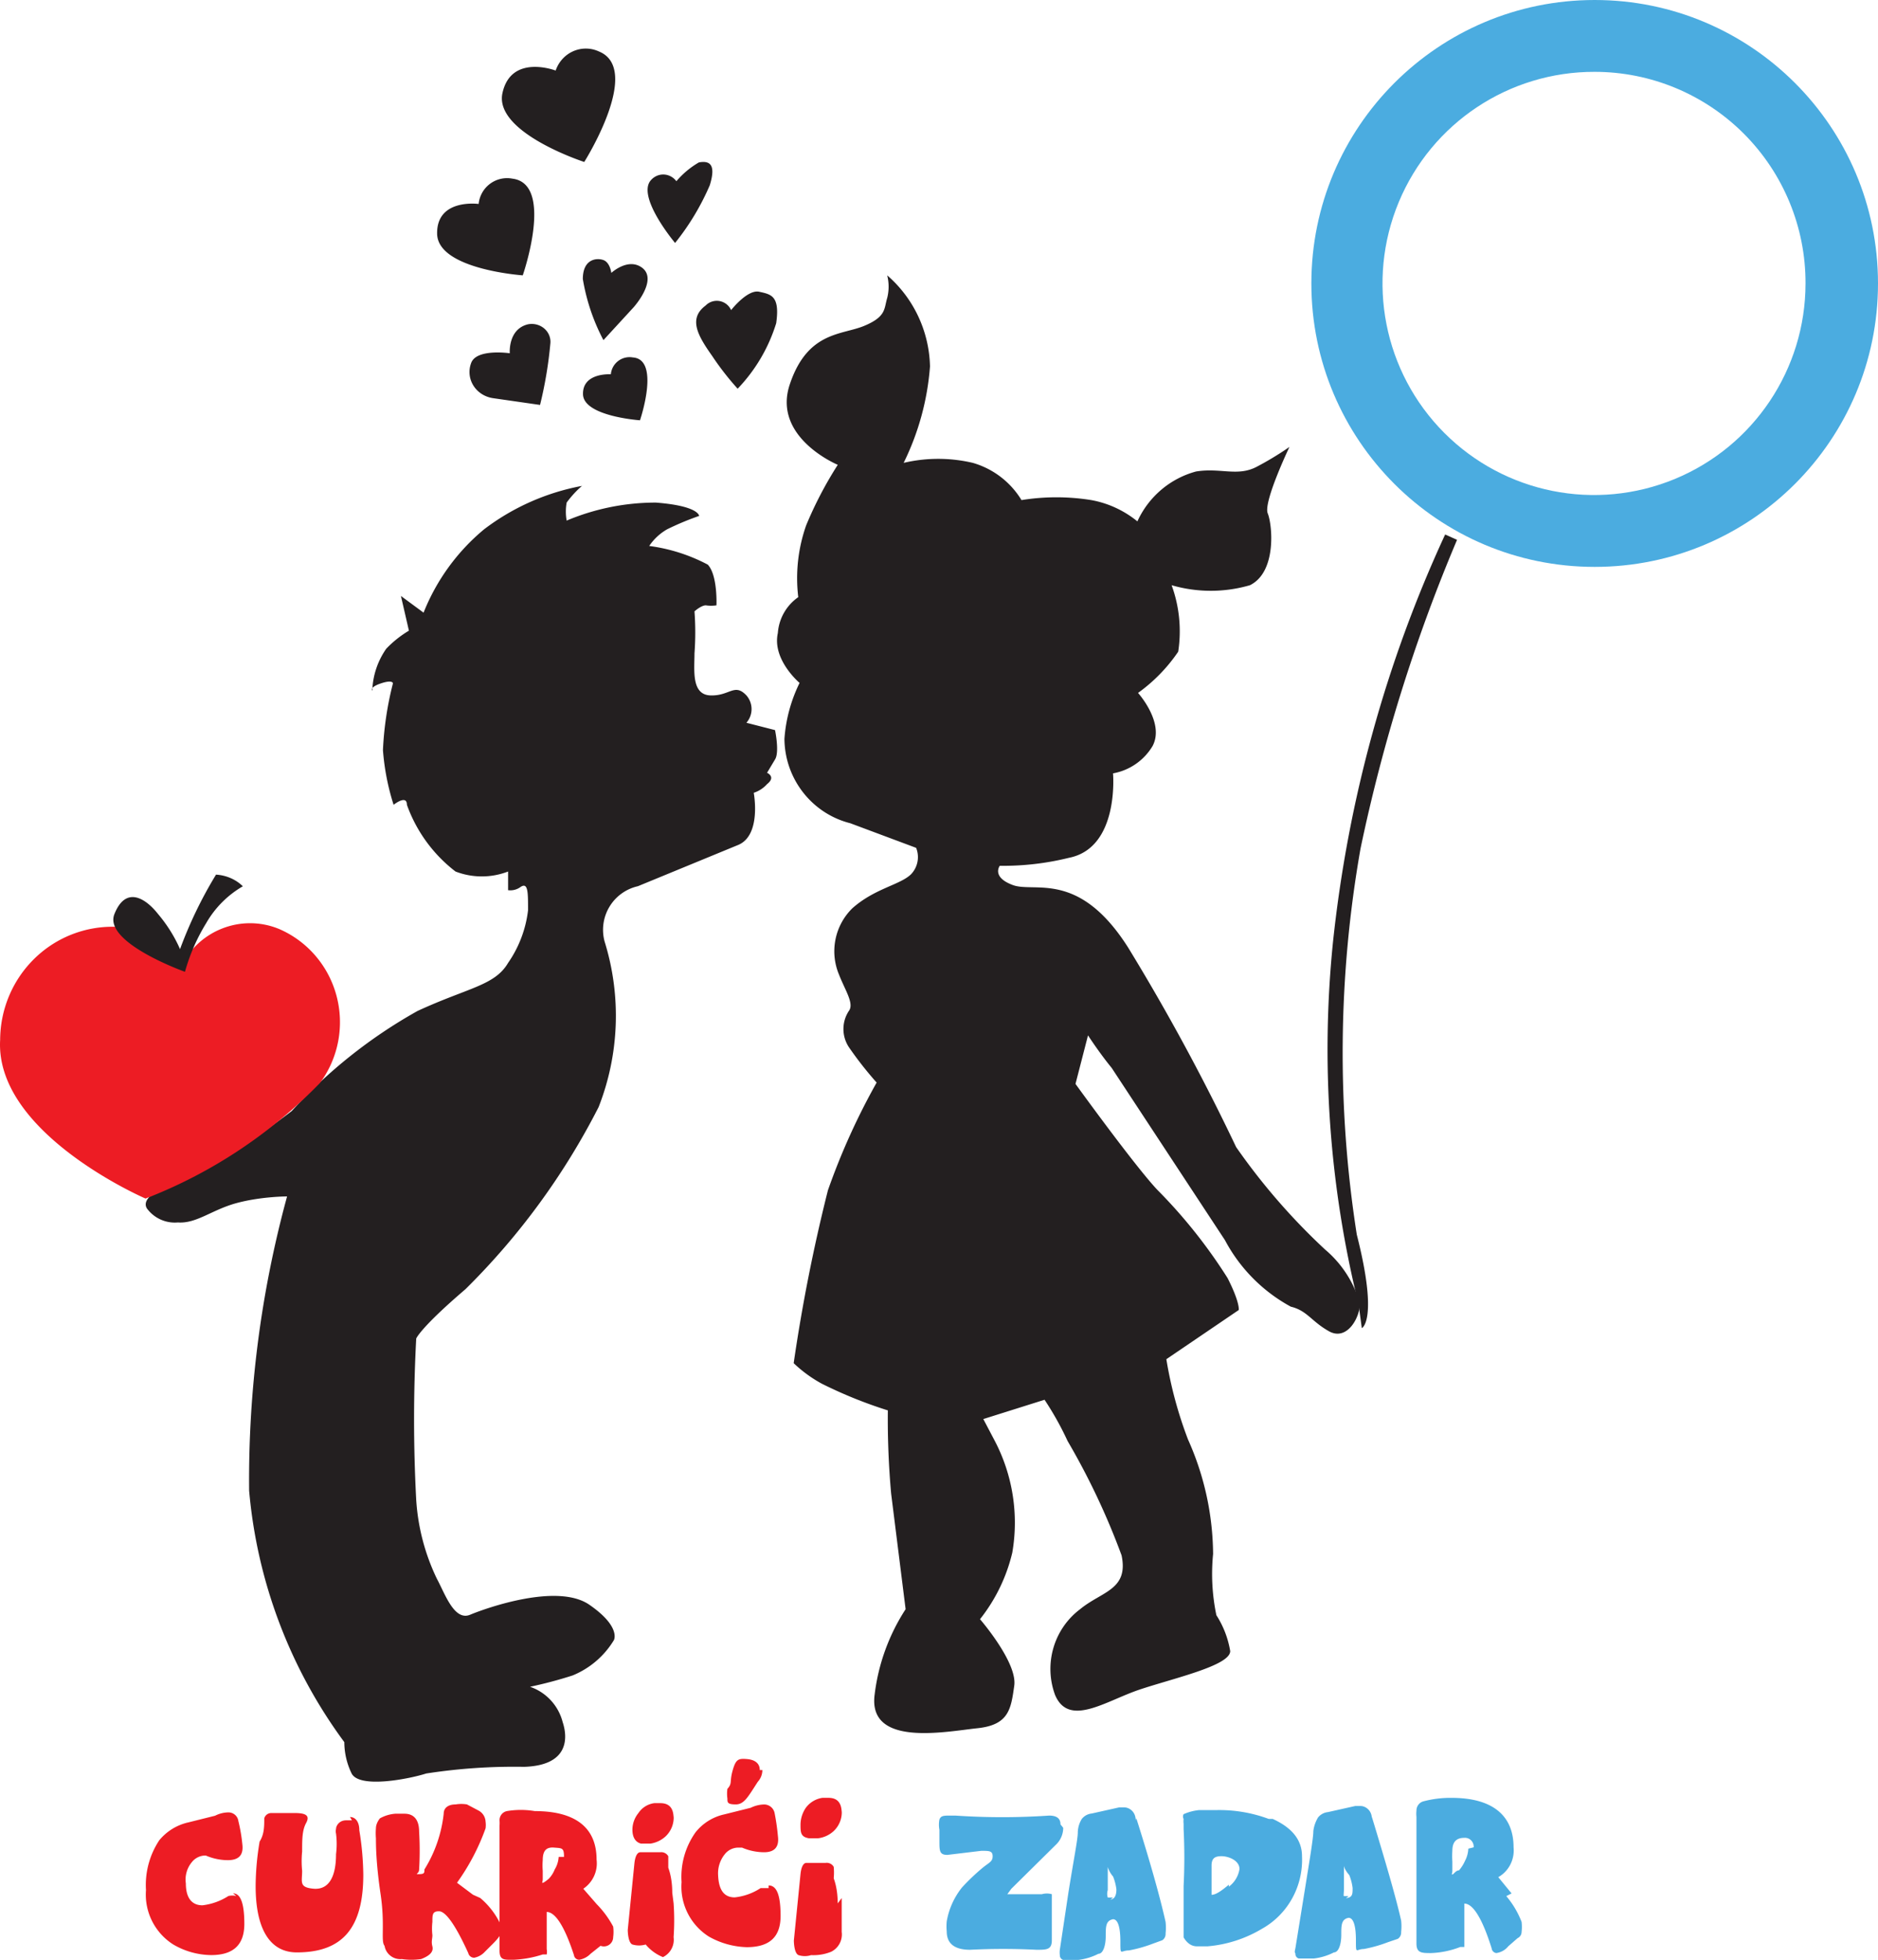
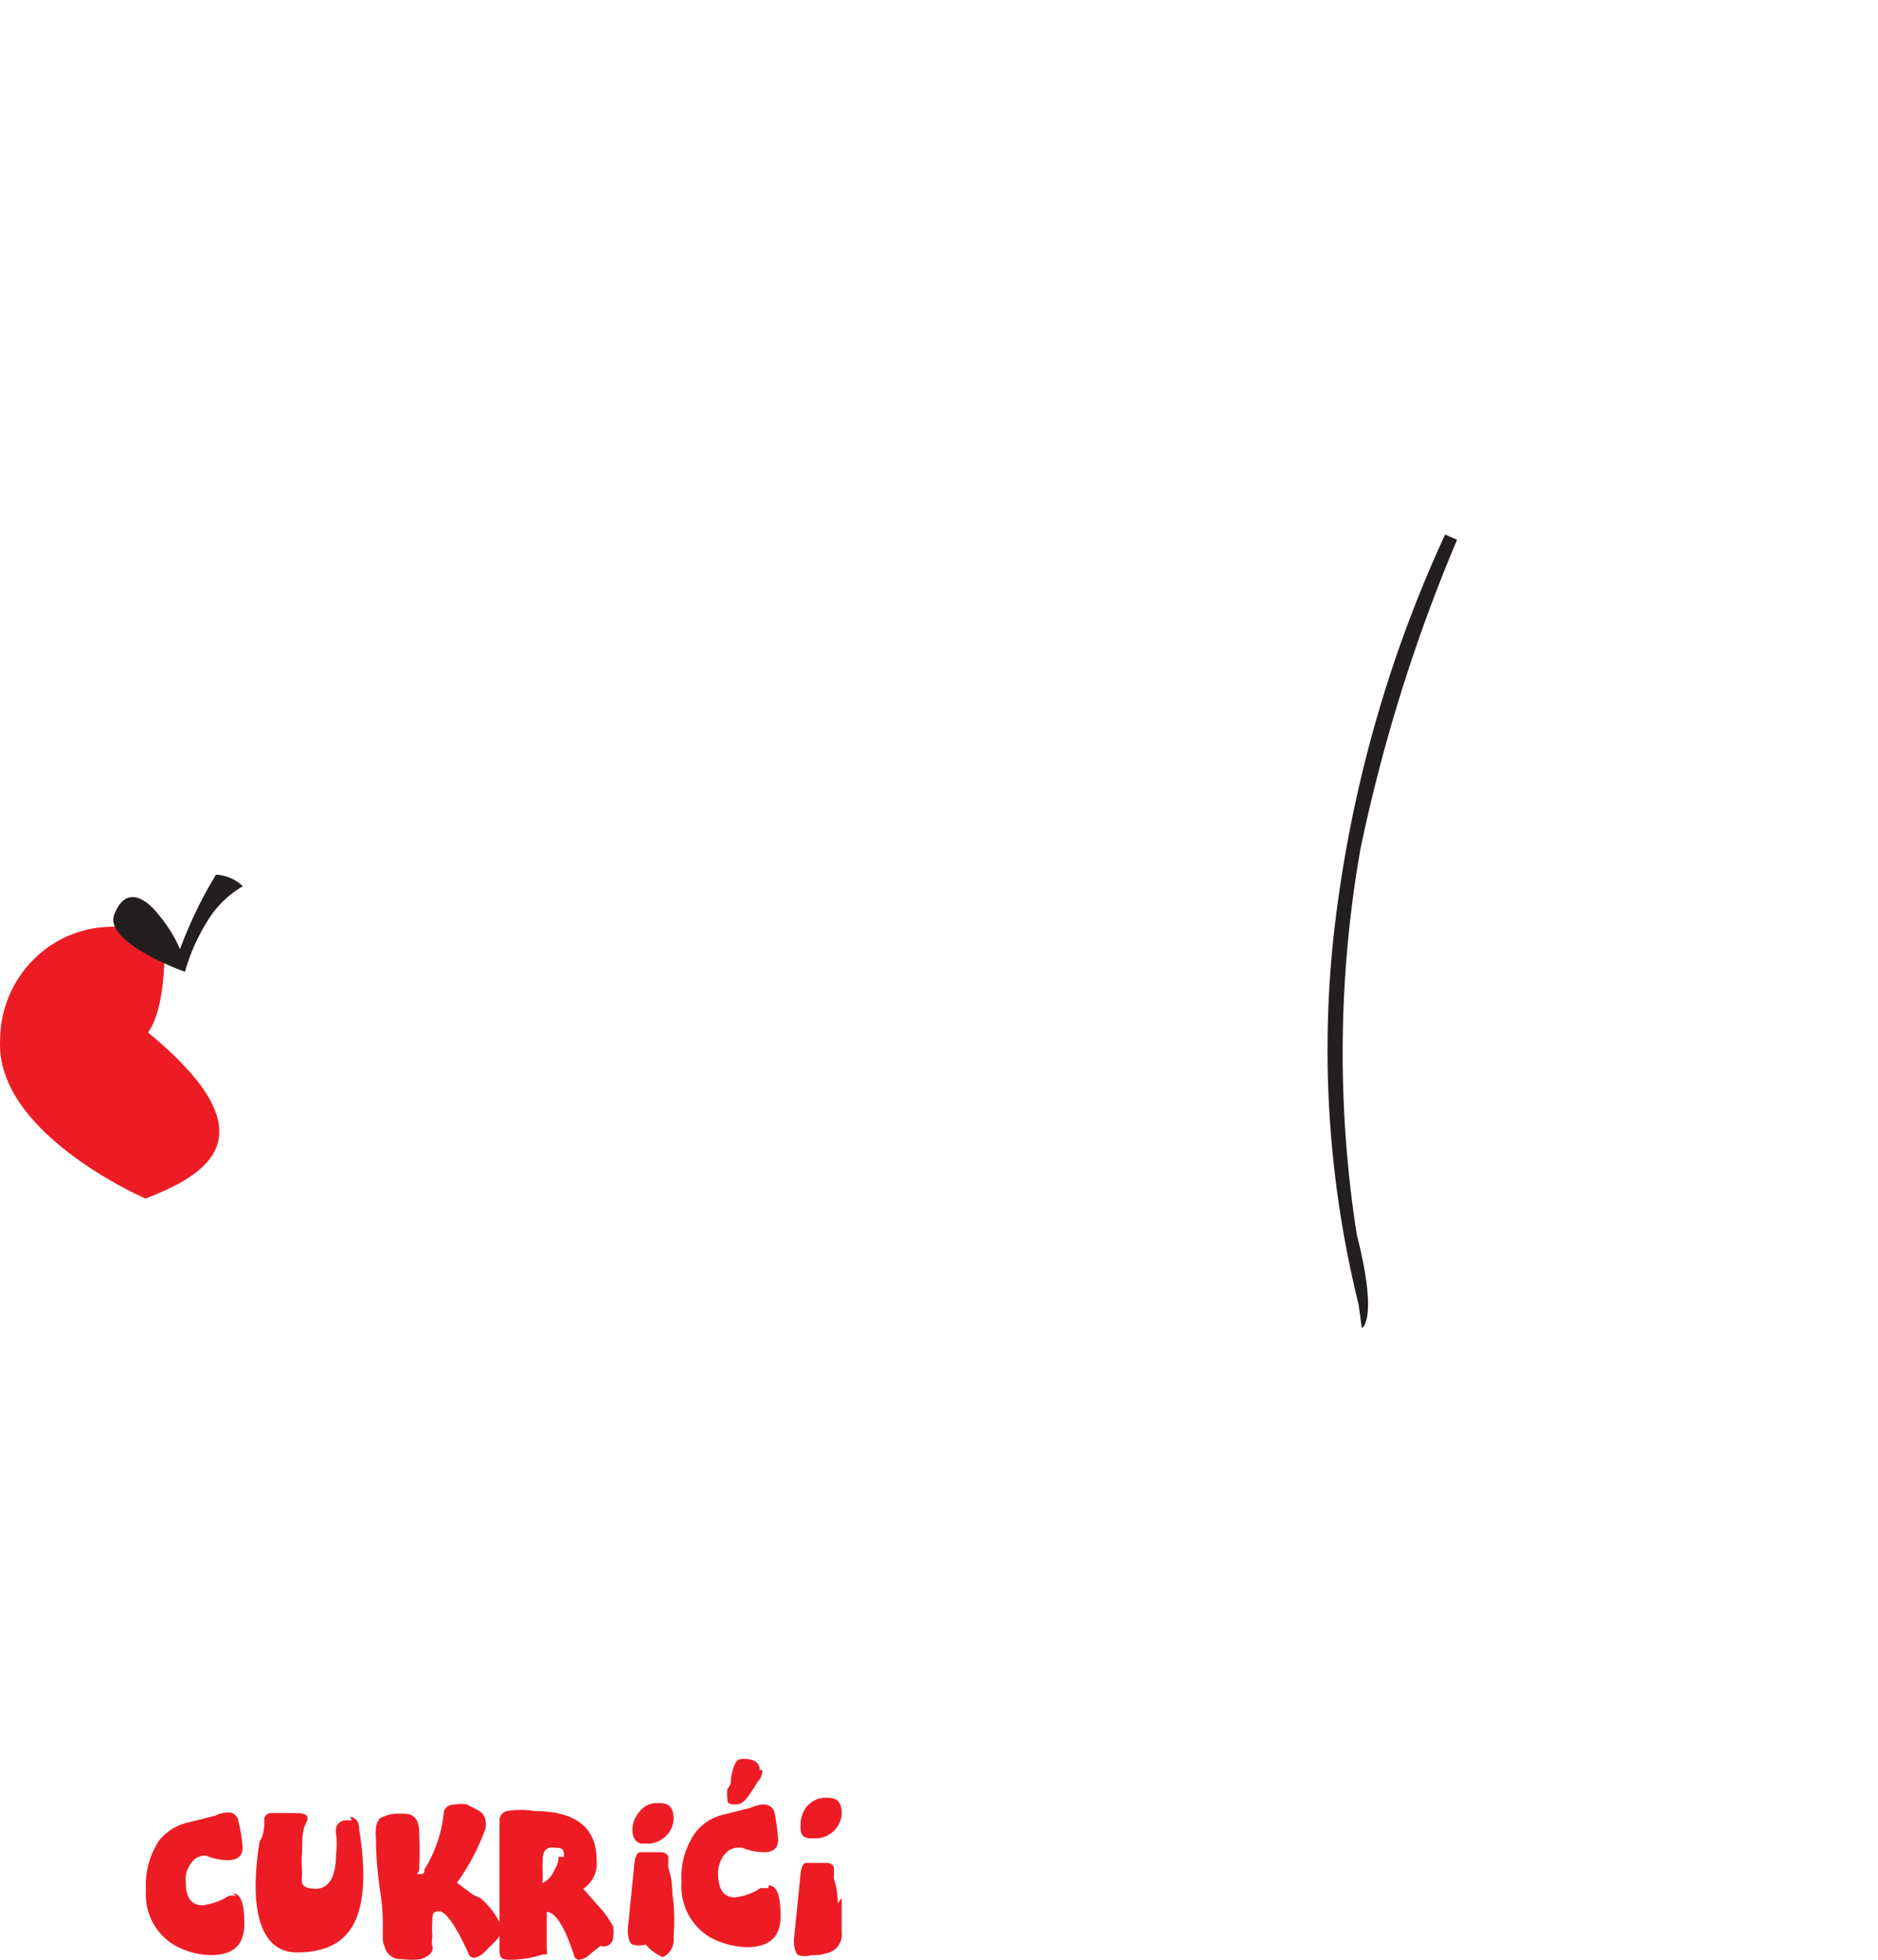
<svg xmlns="http://www.w3.org/2000/svg" width="116" height="121">
-   <path d="M9.261 73.867c3.111-1.417 6.049-3.186 8.758-5.272a30.75 30.75 0 0 1 7.772-6.178c3.125-1.442 4.77-1.565 5.592-2.966.672-.967 1.096-2.084 1.234-3.254 0-1.112 0-1.73-.452-1.442a1.07 1.07 0 0 1-.781.206v-1.153c-1.045.403-2.203.403-3.248 0a9.02 9.02 0 0 1-3.002-4.119c0-.659-.822 0-.822 0a14.67 14.67 0 0 1-.658-3.378c.063-1.391.27-2.771.617-4.119 0 0 0-.247-.74 0s-.535.453-.535.453c.029-.931.329-1.833.864-2.595a6.64 6.64 0 0 1 1.398-1.112l-.493-2.142 1.398 1.03a12.85 12.85 0 0 1 3.742-5.149A14.3 14.3 0 0 1 35.947 30c-.353.306-.67.652-.946 1.03-.066.368-.066.744 0 1.112a14.17 14.17 0 0 1 5.51-1.112c2.673.206 2.673.824 2.673.824a17.17 17.17 0 0 0-1.974.824c-.444.253-.824.606-1.11 1.03a10.72 10.72 0 0 1 3.619 1.153c.617.659.535 2.513.535 2.513a2.2 2.2 0 0 1-.658 0c-.288 0-.699.371-.699.371a17.56 17.56 0 0 1 0 2.595c0 1.03-.206 2.554.987 2.595s1.48-.783 2.22 0a1.28 1.28 0 0 1 0 1.689l1.768.453s.288 1.359 0 1.812l-.493.824s.576.247 0 .7a1.89 1.89 0 0 1-.822.535s.493 2.595-.946 3.213l-6.209 2.554a2.76 2.76 0 0 0-2.056 3.419 15.43 15.43 0 0 1-.37 10.215 43.65 43.65 0 0 1-8.224 11.245c-2.796 2.389-3.043 3.048-3.043 3.048-.177 3.32-.177 6.648 0 9.968a13.12 13.12 0 0 0 1.275 4.86c.493.906 1.069 2.636 2.056 2.224s5.387-1.977 7.36-.618 1.521 2.183 1.521 2.183a5.35 5.35 0 0 1-2.549 2.183c-.864.279-1.743.513-2.632.7a3.13 3.13 0 0 1 2.015 2.183c.329.989.37 2.677-2.385 2.76a35.47 35.47 0 0 0-6.045.412c-1.028.33-4.112.947-4.605 0a4.45 4.45 0 0 1-.452-1.936 30.64 30.64 0 0 1-5.88-15.528 66.45 66.45 0 0 1 2.344-18.165s-1.604 0-3.125.412-2.467 1.277-3.619 1.194c-.708.064-1.402-.23-1.85-.783-.37-.412.123-.824.123-.824zM51.752 28.7s-4.067-1.683-2.969-4.967 3.213-3.038 4.595-3.613 1.22-1.067 1.423-1.724a2.86 2.86 0 0 0 0-1.396c1.632 1.411 2.594 3.456 2.643 5.624a16.21 16.21 0 0 1-1.627 5.953 9.35 9.35 0 0 1 4.27 0 5.21 5.21 0 0 1 3.009 2.299c1.428-.23 2.883-.23 4.311 0 1.043.189 2.022.641 2.847 1.314.693-1.518 2.019-2.647 3.619-3.079 1.505-.246 2.562.328 3.741-.287s2.033-1.232 2.033-1.232-1.627 3.407-1.342 4.105.569 3.613-1.098 4.434c-1.581.46-3.258.46-4.839 0 .479 1.311.619 2.724.407 4.105a10.14 10.14 0 0 1-2.481 2.545s1.667 1.847.895 3.284a3.58 3.58 0 0 1-2.44 1.683s.407 4.598-2.725 5.214c-1.397.345-2.832.511-4.27.493 0 0-.529.698.813 1.191s4.067-.944 7.117 3.859c2.437 3.983 4.663 8.095 6.669 12.316a39.3 39.3 0 0 0 5.49 6.322A6.82 6.82 0 0 1 84 80.469c0 .903-.813 2.34-1.911 1.724s-1.342-1.273-2.359-1.519a10.01 10.01 0 0 1-4.067-4.105l-6.995-10.633c-.773-.944-1.464-2.012-1.464-2.012l-.773 2.997s3.619 5.009 5.043 6.528a31.97 31.97 0 0 1 4.351 5.46c.773 1.519.691 1.971.691 1.971l-4.473 3.038a25.19 25.19 0 0 0 1.342 4.967c.999 2.219 1.526 4.624 1.545 7.061a12.43 12.43 0 0 0 .203 3.777c.433.672.723 1.427.854 2.217 0 .903-3.538 1.683-5.612 2.381s-4.351 2.34-5.205.328c-.709-1.916-.079-4.074 1.545-5.296 1.342-1.108 3.009-1.191 2.562-3.325a44.21 44.21 0 0 0-3.335-7.061c-.408-.884-.884-1.735-1.423-2.545l-3.782 1.191.691 1.314a10.89 10.89 0 0 1 1.098 6.938 10.51 10.51 0 0 1-1.993 4.105s2.318 2.668 2.115 4.105-.325 2.422-2.277 2.627-6.791 1.191-6.344-2.094a12.39 12.39 0 0 1 1.911-5.255l-.895-7.143a51.68 51.68 0 0 1-.203-5.132 27.78 27.78 0 0 1-4.067-1.642 8.15 8.15 0 0 1-1.749-1.273c.522-3.592 1.228-7.155 2.115-10.674a41.9 41.9 0 0 1 3.009-6.651c-.613-.689-1.184-1.416-1.708-2.176a2.03 2.03 0 0 1 0-2.258c.325-.452-.244-1.273-.61-2.217a3.72 3.72 0 0 1 .813-4.105c1.383-1.232 2.928-1.437 3.619-2.094a1.53 1.53 0 0 0 .325-1.642l-4.067-1.519c-2.374-.599-4.047-2.743-4.067-5.214a9.31 9.31 0 0 1 .935-3.449s-1.708-1.437-1.342-3.079a2.96 2.96 0 0 1 1.261-2.217 9.81 9.81 0 0 1 .488-4.434 23.89 23.89 0 0 1 1.952-3.736zM36.088 10s-5.586-1.811-5.052-4.254 3.286-1.39 3.286-1.39c.182-.535.574-.968 1.082-1.192s1.084-.22 1.588.013C39.703 4.272 36.088 10 36.088 10zm-3.798 7s-5.25-.361-5.29-2.564 2.565-1.843 2.565-1.843a1.77 1.77 0 0 1 .697-1.241c.396-.298.9-.414 1.387-.322 2.605.32.641 5.969.641 5.969zm7.241 8.949s-3.48-.24-3.52-1.6 1.72-1.24 1.72-1.24a1.16 1.16 0 0 1 1.36-1.04c1.72.12.44 3.88.44 3.88zm2.248-14.76c-.196-.262-.496-.415-.813-.415s-.618.153-.813.415C39.398 12.266 41.699 15 41.699 15a15.4 15.4 0 0 0 2.143-3.563c.397-1.284 0-1.533-.675-1.409-.522.303-.992.695-1.389 1.16zm3.38 7.957a.97.97 0 0 0-.712-.558c-.315-.057-.637.046-.861.275-1.089.809-.484 1.861.403 3.114a17.28 17.28 0 0 0 1.574 2.022 10.16 10.16 0 0 0 2.381-4.045c.242-1.699-.323-1.78-1.049-1.941s-1.735 1.132-1.735 1.132zM37.273 21A12.44 12.44 0 0 1 36 17.227c0-1.245.861-1.321 1.273-1.17s.487.792.487.792 1.011-.943 1.873-.34 0 1.887-.487 2.453L37.273 21zm-3.915 4a25.5 25.5 0 0 0 .637-3.798c.034-.349-.109-.693-.384-.925s-.65-.326-1.009-.252c-1.234.304-1.114 1.785-1.114 1.785s-2.069-.304-2.388.608a1.57 1.57 0 0 0 .141 1.387c.261.419.706.704 1.212.778l2.905.418z" fill="#231f20" />
-   <path d="M8.99 74S-.325 69.985.009 64.195c.01-1.898.78-3.711 2.134-5.025a6.89 6.89 0 0 1 5.051-1.948 6.93 6.93 0 0 1 2.966 1.141c.383.374.745.769 1.086 1.183 1.146-2.167 3.72-3.114 5.974-2.198 1.752.748 3.067 2.27 3.564 4.127s.123 3.842-1.016 5.383C16.725 69.995 13.049 72.431 8.99 74h0z" fill="#ed1c24" />
+   <path d="M8.99 74S-.325 69.985.009 64.195c.01-1.898.78-3.711 2.134-5.025a6.89 6.89 0 0 1 5.051-1.948 6.93 6.93 0 0 1 2.966 1.141s.123 3.842-1.016 5.383C16.725 69.995 13.049 72.431 8.99 74h0z" fill="#ed1c24" />
  <path d="M11.425 60s-5.057-1.8-4.359-3.56 1.918-1 2.703 0c.557.659 1.012 1.386 1.351 2.16a26.32 26.32 0 0 1 2.223-4.6c.632.038 1.225.295 1.657.72A6.18 6.18 0 0 0 12.733 57a11.79 11.79 0 0 0-1.308 3zm72.498 20.556c-1.812-7.299-2.35-14.89-1.587-22.396.927-8.75 3.272-17.263 6.928-25.16l.735.33c-2.592 6.118-4.59 12.503-5.961 19.056-1.389 7.871-1.468 15.94-.232 23.84 1.355 5.321.31 5.774.31 5.774l-.194-1.444z" fill="#231f20" />
-   <path d="M90.695 114.138a1.78 1.78 0 0 1-.205.753 2.35 2.35 0 0 1-.37.586c-.205 0-.329.251-.411.251s0 0 0-.251v-.544a4.9 4.9 0 0 1 0-.669c0-.544.247-.795.74-.795a.53.53 0 0 1 .421.158.55.55 0 0 1 .155.428m2.342 2.845l-.822-1.004c.649-.365 1.021-1.09.945-1.841 0-2.008-1.356-3.054-3.821-3.054-.582-.008-1.162.062-1.726.209-.269.06-.458.306-.452.586a1.66 1.66 0 0 0 0 .377v3.64 4.184c0 .586.329.586.904.586a5.54 5.54 0 0 0 1.808-.377h.247v-.335-1.632-.711h0c.534 0 1.109.92 1.685 2.761.018.154.137.275.288.293.29-.039.554-.188.74-.418l.575-.502a.42.42 0 0 0 .247-.377c.024-.208.024-.419 0-.628-.225-.581-.544-1.118-.945-1.59m-9.738 0h-.288c-.041 0 0-.251 0-.46v-.879-.544s0 .209.329.586c.102.255.171.522.205.795 0 .377 0 .586-.411.628m1.602-4.895c0-.544-.411-.795-.699-.795h-.329l-1.685.377a.9.9 0 0 0-.616.335c-.153.255-.252.54-.288.837 0 .418-.205 1.632-.534 3.682l-.575 3.556c-.082.335 0 .251 0 .335-.005.134.079.255.205.293h.534.411a3.69 3.69 0 0 0 1.233-.377c.288 0 .452-.502.452-1.088s0-.962.452-1.046h0c.288 0 .452.46.452 1.381s0 .544.493.544c.504-.094 1-.234 1.479-.418l.616-.209c.138-.091.217-.251.205-.418.026-.236.026-.475 0-.711-.288-1.297-.904-3.431-1.808-6.401m-8.834 4.184c-.493.418-.822.628-1.068.628v-1.799c0-.46.205-.586.616-.586s1.109.251 1.109.795a1.68 1.68 0 0 1-.657 1.088m2.465-4.184a8.77 8.77 0 0 0-3.287-.544h-1.027a3.12 3.12 0 0 0-.945.251c-.051.091-.051.202 0 .293-.013.097-.013.196 0 .293v.335c.059 1.171.059 2.344 0 3.514v3.18c0-.042.247.544.822.544h.657a7.83 7.83 0 0 0 3.369-1.088c1.593-.892 2.549-2.628 2.465-4.477 0-1.004-.616-1.757-1.808-2.301m-9.861 4.853h-.329c-.047-.15-.047-.311 0-.46v-.879-.544a1.61 1.61 0 0 0 .329.586c.102.255.171.522.205.795 0 .39-.123.6-.37.628m1.561-4.895c0-.544-.411-.795-.699-.795h-.329l-1.685.377a.9.9 0 0 0-.616.335c-.155.251-.241.54-.247.837 0 .418-.247 1.632-.575 3.682l-.534 3.556a1.32 1.32 0 0 0 0 .335c-.005.134.079.255.205.293h.534.411a3.69 3.69 0 0 0 1.233-.377c.288 0 .452-.502.452-1.088s0-.962.452-1.046h0c.288 0 .452.46.452 1.381s0 .544.534.544c.504-.094 1-.234 1.479-.418l.575-.209c.138-.091.217-.251.205-.418.026-.236.026-.475 0-.711-.288-1.297-.863-3.431-1.808-6.401m-4.684.377c0-.377-.247-.544-.699-.544-1.929.131-3.865.131-5.794 0h-.329c-.37 0-.575 0-.657.251-.039.207-.039.42 0 .628v.669c0 .628 0 .879.493.879l2.096-.251c.493 0 .699 0 .699.335s-.205.377-.616.711c-.451.375-.876.78-1.274 1.213a4.6 4.6 0 0 0-.945 2.092 3.28 3.28 0 0 0 0 .628c0 .753.493 1.13 1.438 1.13a40.96 40.96 0 0 1 4.109 0c.616 0 .945 0 .945-.586v-2.301-.544a1.13 1.13 0 0 0-.616 0H62.59h-.37l.247-.335 2.753-2.72c.288-.269.452-.648.452-1.046" fill="#4bace0" />
  <path d="M51.743 117.515c0-.983-.246-1.516-.246-1.557a3.69 3.69 0 0 0 0-.697c-.099-.174-.294-.272-.493-.246h-1.19c-.205 0-.328.287-.369.697l-.41 4.097s0 .779.287.901a1.28 1.28 0 0 0 .78 0 2.92 2.92 0 0 0 1.231-.205 1.19 1.19 0 0 0 .657-1.229v-2.09m0-5.245c0-.656-.287-.942-.821-.942H50.8a1.56 1.56 0 0 0-1.026.615 1.88 1.88 0 0 0-.328 1.024c0 .492 0 .779.534.86h.534a1.73 1.73 0 0 0 .985-.451 1.6 1.6 0 0 0 .493-1.27m-4.515 4.794h-.493a3.62 3.62 0 0 1-1.601.574c-.657 0-.985-.451-1.026-1.352-.033-.473.113-.941.41-1.311a1.07 1.07 0 0 1 .821-.41h.246a3.49 3.49 0 0 0 1.355.287c.657 0 .944-.328.862-.983a13.54 13.54 0 0 0-.205-1.434.66.66 0 0 0-.657-.533 1.97 1.97 0 0 0-.821.205l-1.642.41a3.12 3.12 0 0 0-1.765 1.106c-.634.895-.938 1.98-.862 3.073-.104 1.344.543 2.637 1.683 3.36a5.02 5.02 0 0 0 2.34.656c1.396 0 2.093-.615 2.093-1.926s-.246-1.885-.739-1.885m-5.952.451c0-.983-.246-1.516-.246-1.557v-.697c-.099-.174-.294-.272-.493-.246h-1.231c-.205 0-.328.287-.369.697l-.41 4.097s0 .779.287.901a1.44 1.44 0 0 0 .821 0 2.67 2.67 0 0 0 1.067.779 1.19 1.19 0 0 0 .657-1.229 14.89 14.89 0 0 0 0-2.09m0-5.245c0-.656-.287-.942-.821-.942h-.369c-.402.052-.762.277-.985.615-.236.289-.367.651-.369 1.024 0 .492.205.779.534.86h.575a1.77 1.77 0 0 0 .944-.451 1.6 1.6 0 0 0 .493-1.27m-7.101 2.54a1.68 1.68 0 0 1-.246.779 1.72 1.72 0 0 1-.369.574s-.287.246-.369.246 0 0 0-.246v-.492a4.09 4.09 0 0 1 0-.656c0-.574.205-.819.698-.779s.616 0 .616.574m2.011 2.909l-.821-.942c.593-.397.911-1.095.821-1.803 0-2.008-1.355-2.991-3.818-2.991-.571-.096-1.153-.096-1.724 0-.269.059-.458.299-.452.574a2.21 2.21 0 0 1 0 .328v3.606 4.097c0 .615.287.574.862.574.614-.027 1.222-.137 1.806-.328h.246a.82.82 0 0 0 0-.328v-1.598-.697h0c.534 0 1.108.901 1.683 2.663a.33.33 0 0 0 .328.287c.266-.046.51-.175.698-.369l.616-.492a.58.58 0 0 0 .53-.062.57.57 0 0 0 .25-.47c.029-.218.029-.438 0-.656a6.04 6.04 0 0 0-1.026-1.393m-7.635-.574l-.985-.738c.742-1.032 1.336-2.163 1.765-3.36a1.47 1.47 0 0 0 0-.41.82.82 0 0 0-.452-.697l-.698-.369c-.231-.039-.467-.039-.698 0-.452 0-.739.205-.739.574a8.19 8.19 0 0 1-1.19 3.442c0 .205 0 .287-.328.287s0 0 0-.287a19.59 19.59 0 0 0 0-2.336c0-.738-.328-1.106-.903-1.106h-.575a2.3 2.3 0 0 0-.944.287s-.246.287-.246.615c-.017.205-.017.41 0 .615 0 .369 0 1.516.287 3.442s0 2.909.246 3.196c.084.511.551.869 1.067.819a4.11 4.11 0 0 0 1.19 0c.534-.205.78-.451.698-.779s0-.451 0-.697a3.6 3.6 0 0 1 0-.819c0-.451 0-.656.41-.656s1.026.86 1.806 2.581a.37.37 0 0 0 .369.287 1.19 1.19 0 0 0 .657-.369l.493-.492c.369-.369.534-.615.534-.779a1.06 1.06 0 0 0 0-.287c-.295-.681-.745-1.284-1.314-1.762m-7.922-4.794h-.369c-.41 0-.616.328-.616.533-.023.094-.023.193 0 .287a5.03 5.03 0 0 1 0 1.27c0 1.475-.493 2.213-1.396 2.131s-.698-.41-.698-1.106a5.97 5.97 0 0 1 0-1.188c0-.738 0-1.311.246-1.762s0-.615-.698-.615h-.246-1.231a.45.45 0 0 0-.41.328c0 .492 0 .983-.287 1.434-.156.907-.239 1.825-.246 2.745 0 2.622.862 4.097 2.545 4.097 2.791 0 4.105-1.475 4.105-4.794a17.78 17.78 0 0 0-.246-2.745c0-.533-.246-.819-.575-.819M14.6 117.06a1.11 1.11 0 0 0-.493 0 3.78 3.78 0 0 1-1.601.574c-.657 0-1.026-.451-1.026-1.352a1.68 1.68 0 0 1 .369-1.311 1.07 1.07 0 0 1 .862-.41h0a3.49 3.49 0 0 0 1.355.287c.698 0 .985-.328.903-.983a10.02 10.02 0 0 0-.246-1.434c-.041-.307-.305-.535-.616-.533a1.85 1.85 0 0 0-.821.205l-1.642.41c-.709.156-1.345.546-1.806 1.106a4.99 4.99 0 0 0-.821 3.073c-.104 1.344.543 2.637 1.683 3.36.709.419 1.516.645 2.34.656 1.355 0 2.052-.615 2.052-1.926s-.246-1.885-.698-1.885m32.536-7.612c0-.4-.28-.64-.8-.68s-.68 0-.88.72 0 .76-.32 1.12a2.16 2.16 0 0 0 0 .6c0 .24 0 .36.52.36s.76-.48 1.36-1.4a1.08 1.08 0 0 0 .28-.72" fill="#ed1c24" />
-   <path d="M111.523 17.5c0 5.288-3.187 10.054-8.074 12.073s-10.509.894-14.242-2.85-4.841-9.37-2.806-14.251S93.212 4.42 98.5 4.436c3.461 0 6.78 1.378 9.223 3.829s3.811 5.774 3.8 9.235m4.477 0C116 7.835 108.165 0 98.5 0S81 7.835 81 17.5 88.835 35 98.5 35 116 27.165 116 17.5" fill="#4bace0" />
</svg>